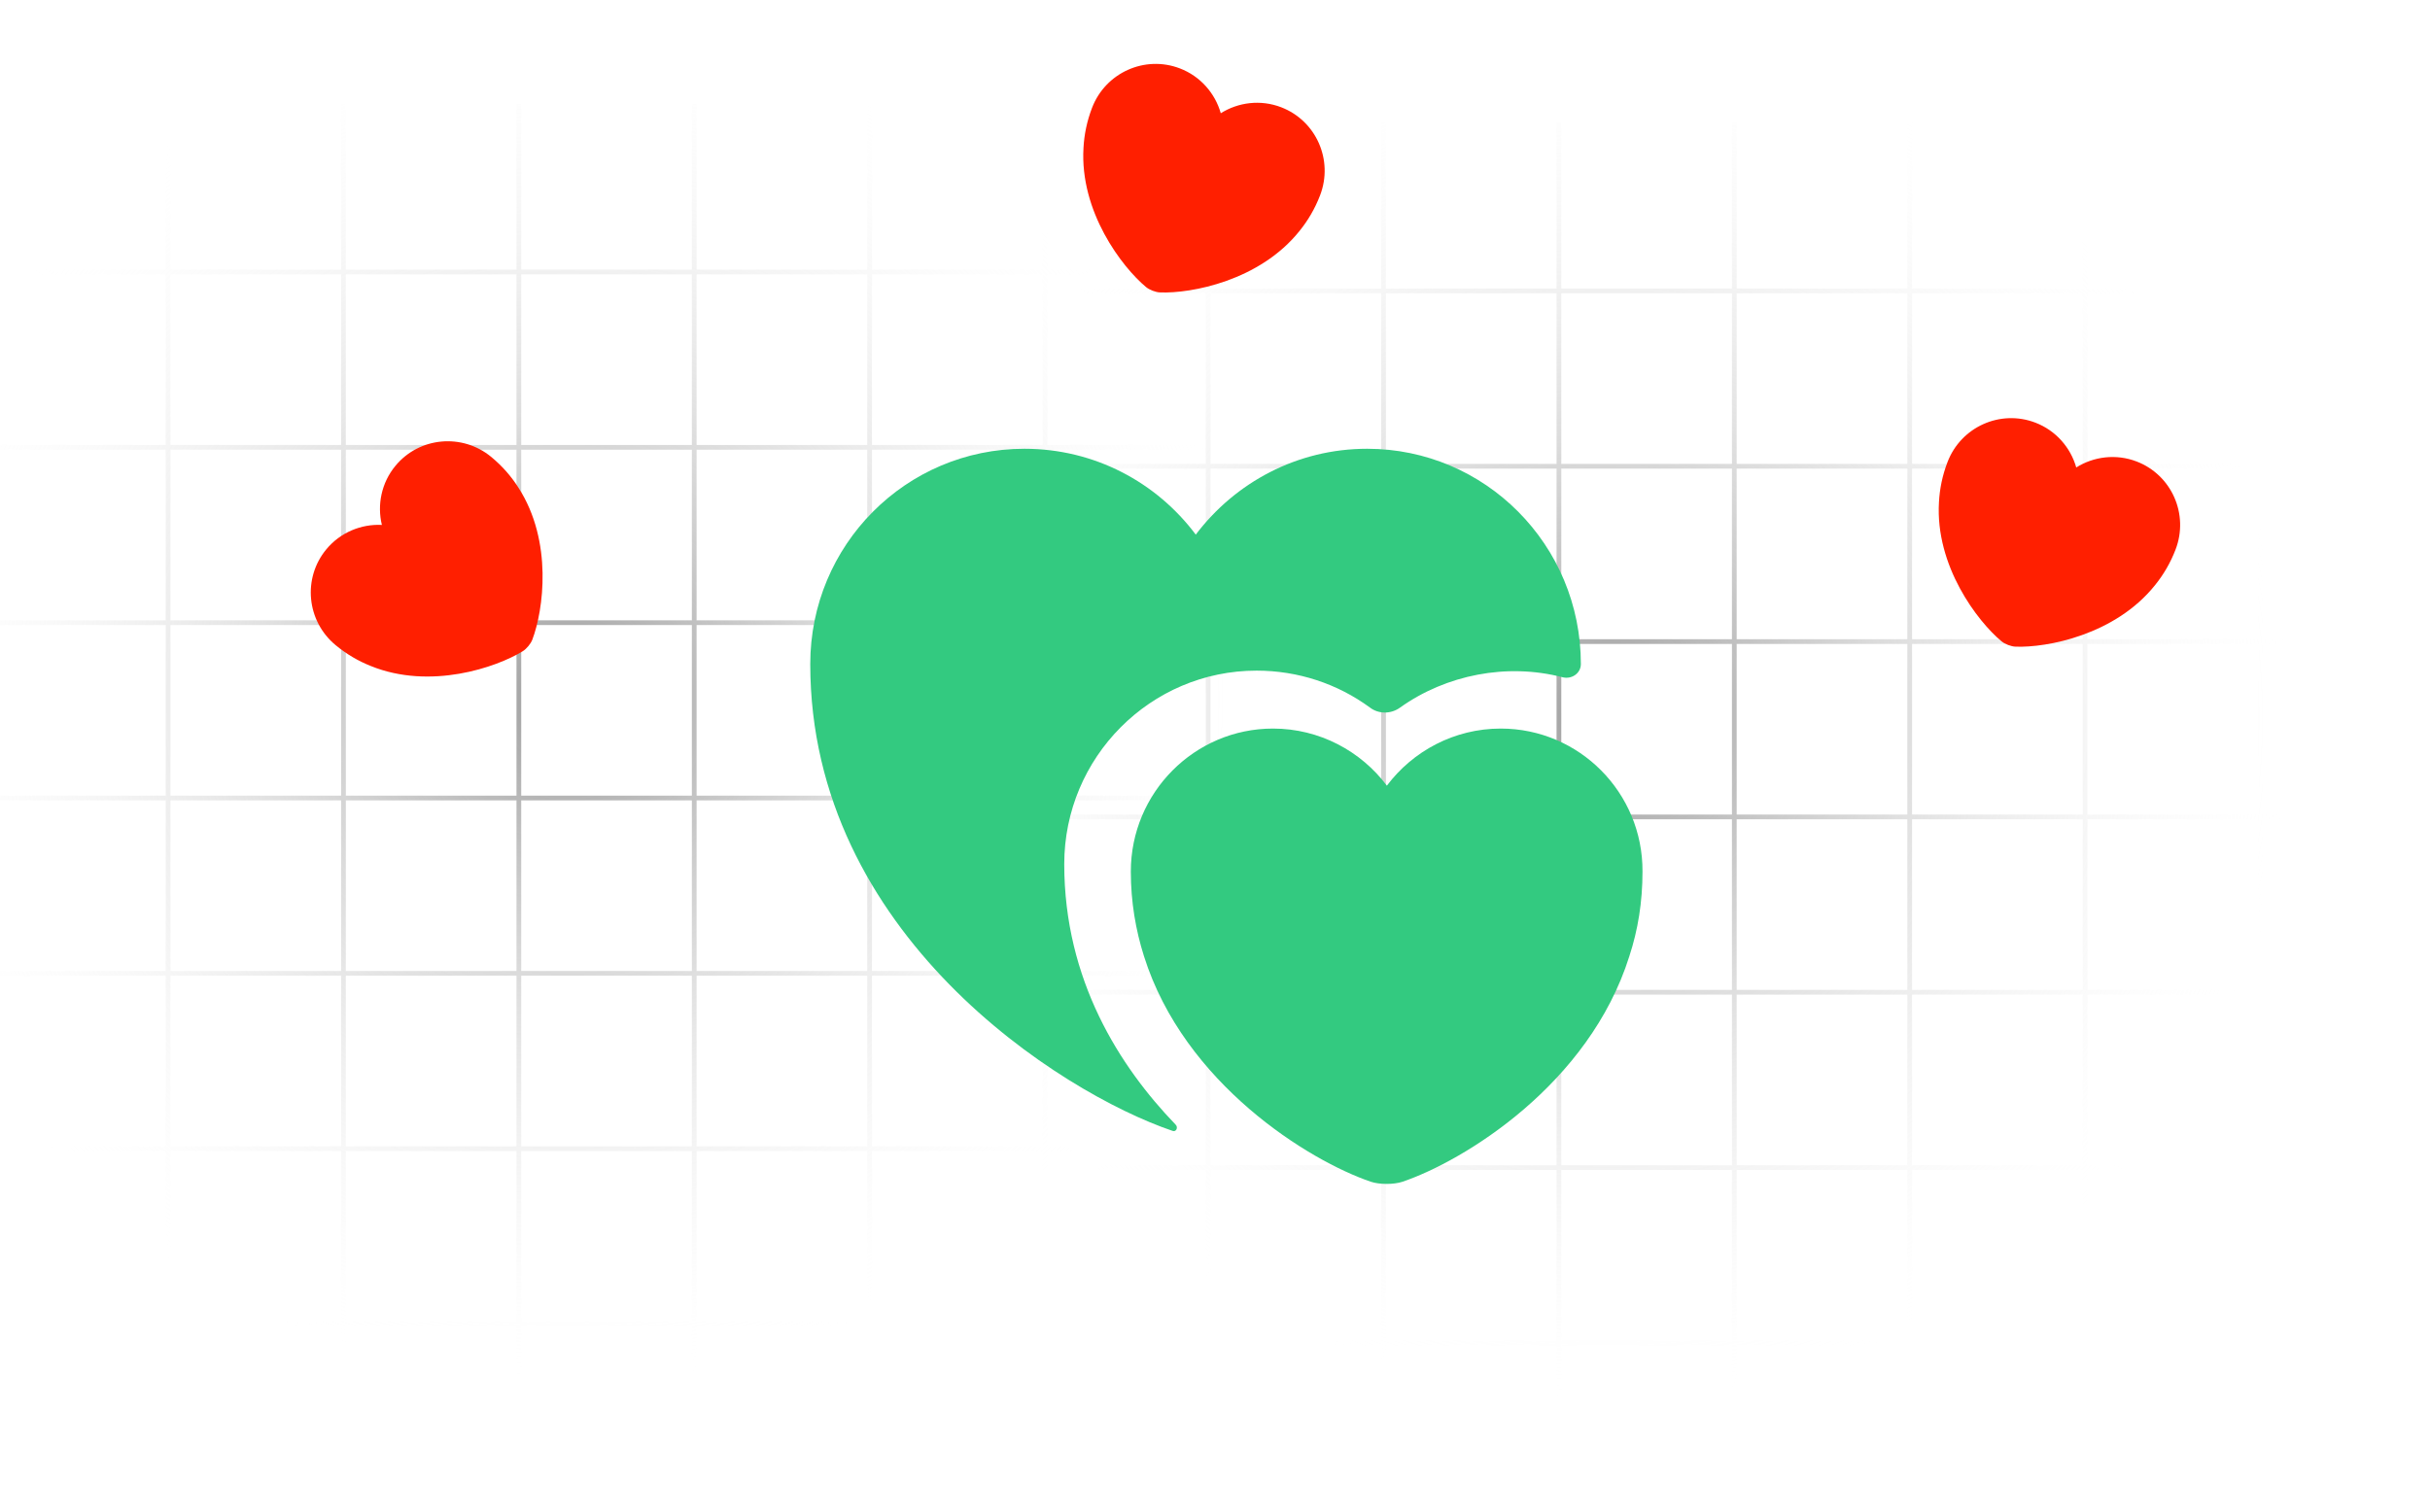
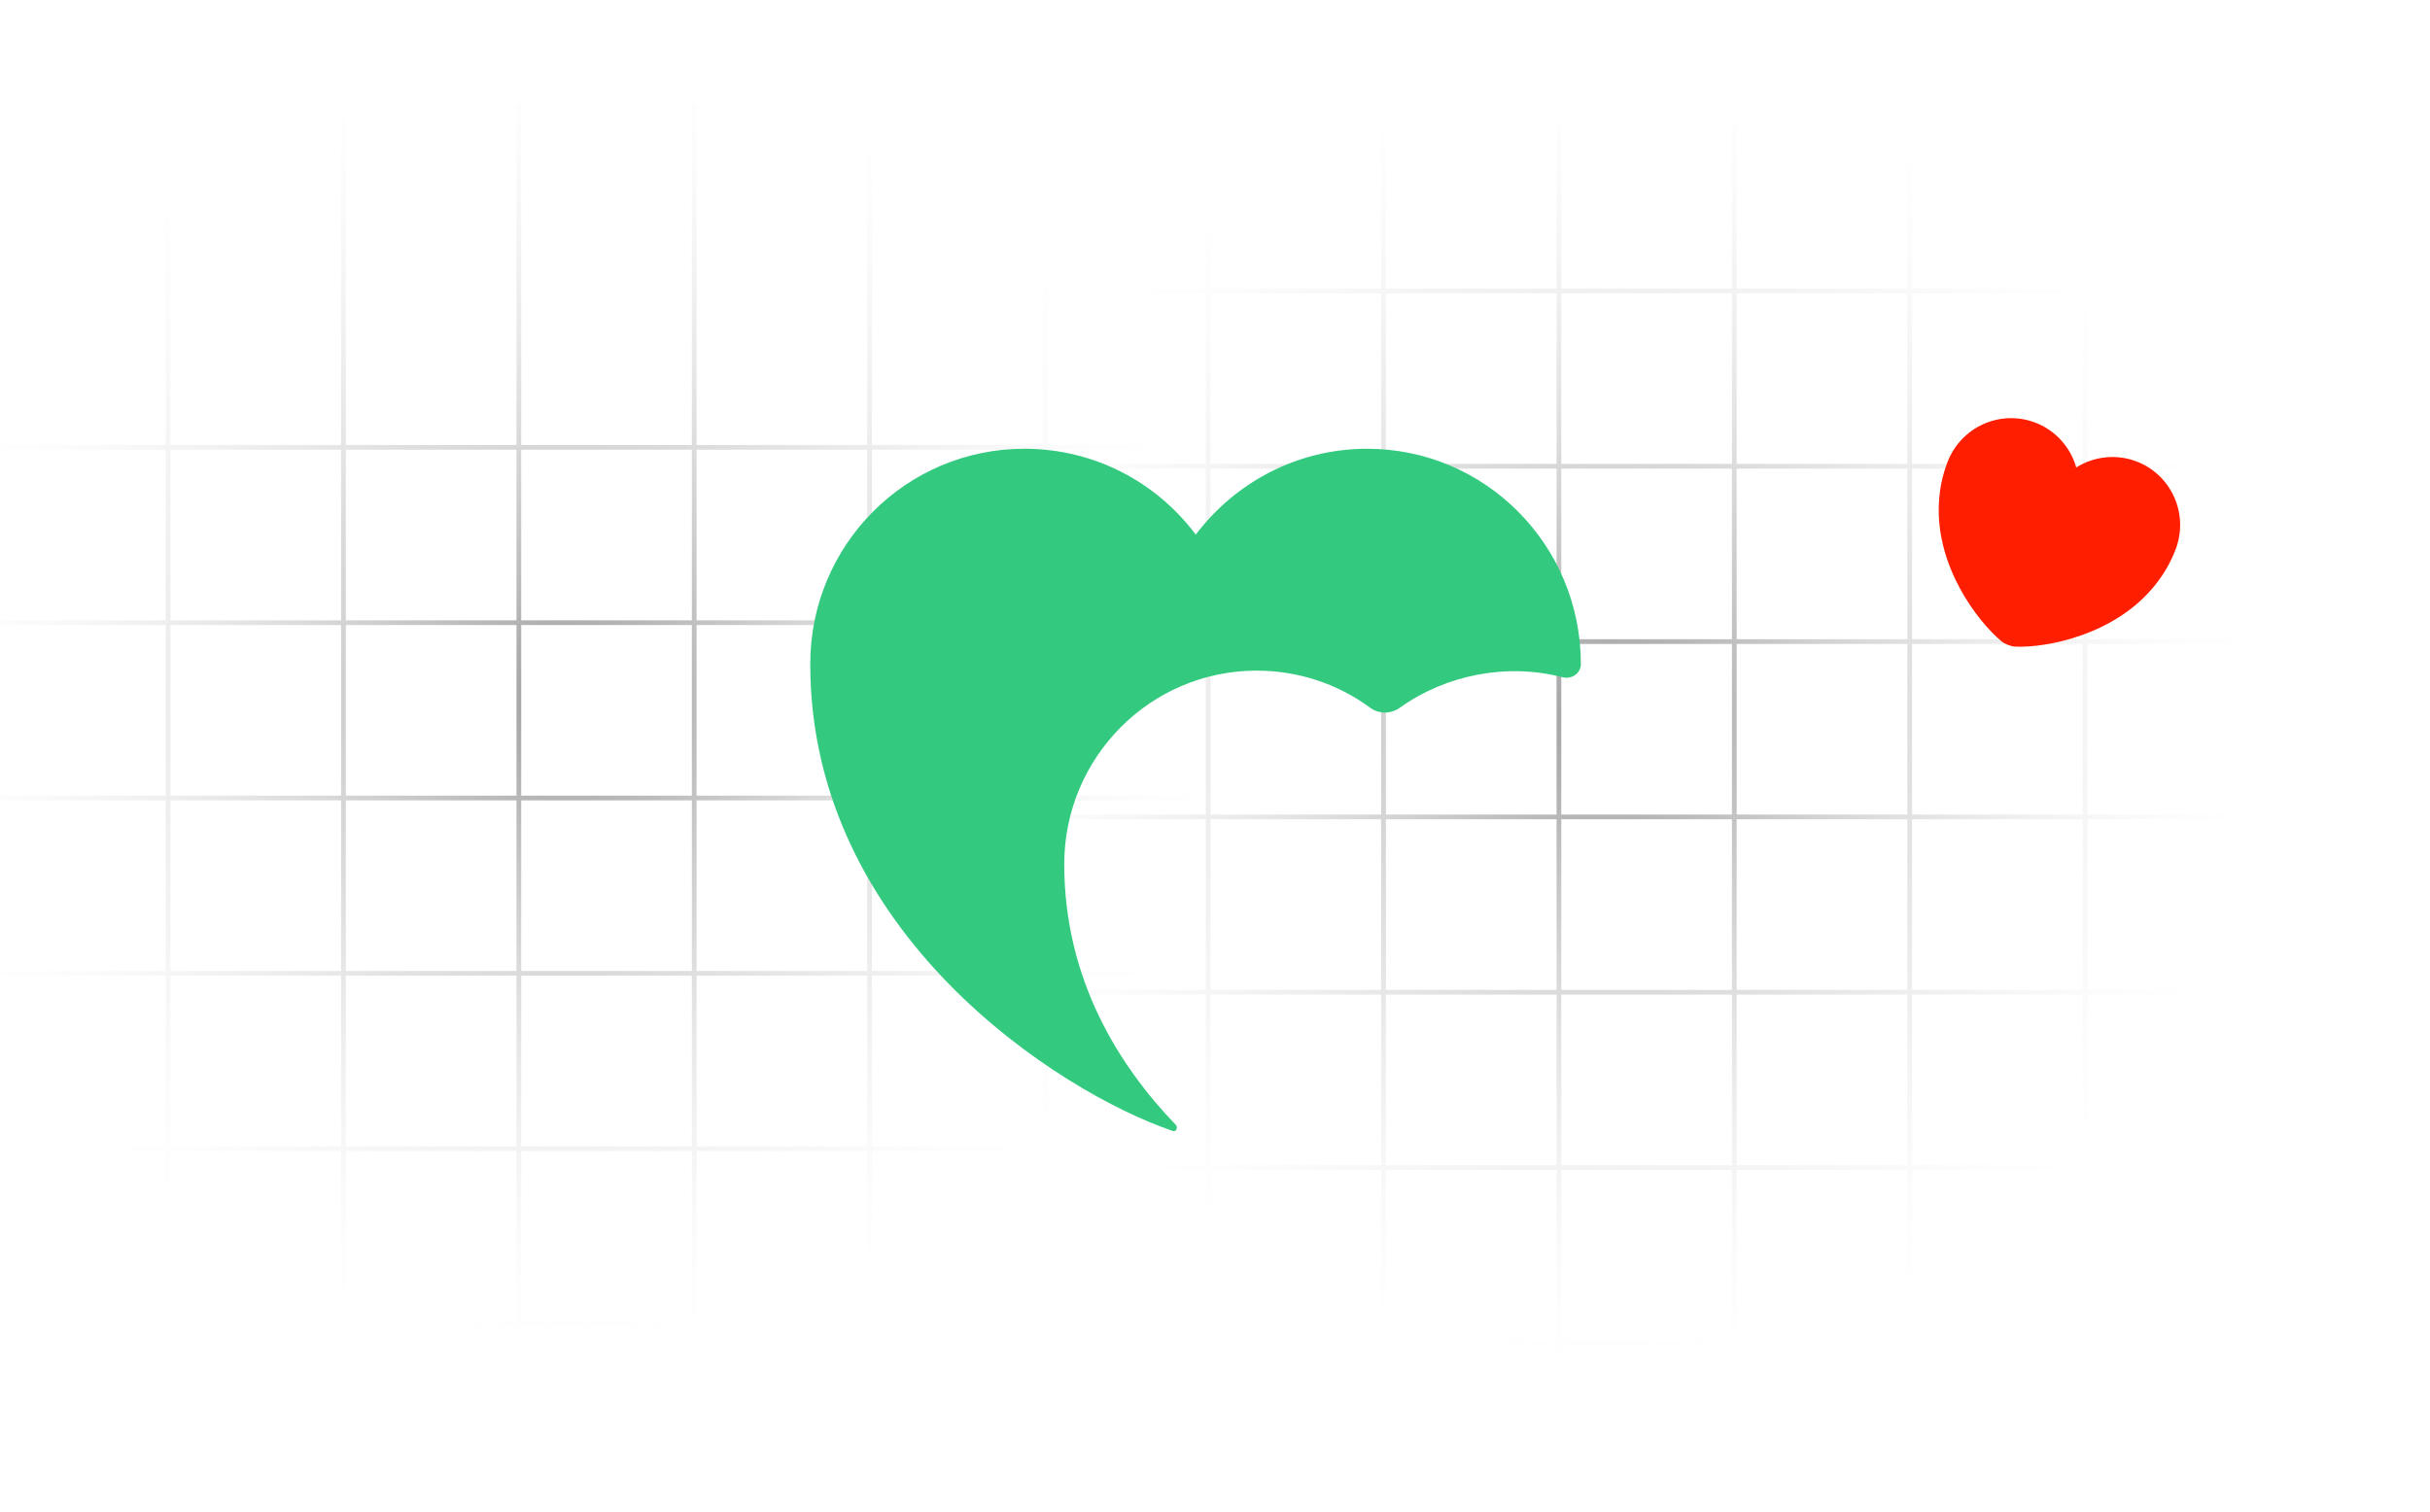
<svg xmlns="http://www.w3.org/2000/svg" width="257" height="160" viewBox="0 0 257 160" fill="none">
  <path d="M127.776 160L127.776 13M146.325 160L146.325 13M164.874 160L164.874 13M183.423 160L183.423 13M201.972 160L201.972 13M220.521 160L220.521 13M239.069 160L239.069 13M110 30.776H257M110 49.325H257M110 67.874H257M110 86.423H257M110 104.972H257M110 123.521H257M110 142.069H257" stroke="url(#paint0_radial_221_2205)" stroke-width="0.5" />
-   <path d="M17.776 158L17.776 11M36.325 158L36.325 11M54.874 158L54.874 11M73.423 158L73.423 11M91.972 158L91.972 11M110.521 158L110.521 11M129.069 158L129.069 11M4.86464e-06 28.776H147M4.05387e-06 47.325H147M3.24309e-06 65.874H147M2.43232e-06 84.423H147M1.62155e-06 102.972H147M8.10774e-07 121.521H147M0 140.069H147" stroke="url(#paint1_radial_221_2205)" stroke-width="0.5" />
+   <path d="M17.776 158L17.776 11M36.325 158L36.325 11M54.874 158L54.874 11M73.423 158L73.423 11M91.972 158L91.972 11M110.521 158L110.521 11M129.069 158L129.069 11H147M4.05387e-06 47.325H147M3.24309e-06 65.874H147M2.43232e-06 84.423H147M1.62155e-06 102.972H147M8.10774e-07 121.521H147M0 140.069H147" stroke="url(#paint1_radial_221_2205)" stroke-width="0.5" />
  <path d="M225.973 48.822C223.79 47.984 221.429 48.296 219.587 49.456C218.993 47.361 217.447 45.55 215.264 44.713C211.562 43.292 207.402 45.154 205.972 48.881C205.422 50.316 205.142 51.73 205.068 53.113C204.659 59.874 209.149 65.733 211.675 67.837C212.03 68.139 212.705 68.398 213.171 68.411C216.457 68.537 223.713 67.185 227.932 61.887C228.802 60.81 229.54 59.571 230.091 58.136C231.521 54.41 229.675 50.243 225.973 48.822Z" fill="#FF1F00" />
-   <path d="M135.497 11.346C133.314 10.509 130.954 10.82 129.111 11.981C128.518 9.885 126.971 8.075 124.788 7.237C121.086 5.816 116.927 7.679 115.497 11.405C114.946 12.84 114.666 14.255 114.592 15.637C114.184 22.398 118.673 28.258 121.2 30.362C121.554 30.664 122.229 30.923 122.695 30.936C125.981 31.062 133.237 29.71 137.456 24.411C138.326 23.334 139.064 22.095 139.615 20.66C141.045 16.934 139.199 12.767 135.497 11.346Z" fill="#FF1F00" />
-   <path d="M41.824 49.277C40.334 51.078 39.875 53.415 40.387 55.532C38.212 55.425 36.002 56.313 34.511 58.114C31.983 61.169 32.42 65.705 35.495 68.25C36.679 69.23 37.931 69.947 39.217 70.458C45.494 73.004 52.48 70.62 55.28 68.897C55.68 68.657 56.141 68.1 56.302 67.663C57.47 64.589 58.505 57.281 54.831 51.591C54.088 50.423 53.15 49.328 51.965 48.348C48.891 45.803 44.352 46.222 41.824 49.277Z" fill="#FF1F00" />
  <g filter="url(#filter0_i_221_2205)">
-     <path d="M158.717 73.076C153.805 73.076 149.415 75.466 146.677 79.118C143.939 75.466 139.548 73.076 134.637 73.076C126.335 73.076 119.597 79.856 119.597 88.202C119.597 91.419 120.119 94.418 120.988 97.156C125.248 110.674 138.462 118.803 144.982 121.019C145.895 121.324 147.416 121.324 148.329 121.019C154.849 118.803 168.063 110.718 172.322 97.156C173.235 94.374 173.713 91.419 173.713 88.202C173.757 79.856 167.019 73.076 158.717 73.076Z" fill="#33CA80" />
-   </g>
+     </g>
  <g filter="url(#filter1_i_221_2205)">
    <path d="M167.194 66.251C167.194 67.251 166.194 67.903 165.238 67.642C159.37 66.121 152.937 67.381 148.068 70.859C147.112 71.554 145.808 71.554 144.895 70.859C141.461 68.338 137.289 66.947 132.898 66.947C121.684 66.947 112.556 76.118 112.556 87.419C112.556 99.677 118.424 108.848 124.335 114.977C124.64 115.282 124.379 115.803 123.988 115.629C112.121 111.587 85.694 94.809 85.694 66.251C85.694 53.646 95.821 43.475 108.34 43.475C115.773 43.475 122.336 47.039 126.465 52.559C130.638 47.039 137.202 43.475 144.591 43.475C157.066 43.475 167.194 53.646 167.194 66.251Z" fill="#33CA80" />
  </g>
  <defs>
    <filter id="filter0_i_221_2205" x="119.597" y="73.076" width="54.116" height="52.172" filterUnits="userSpaceOnUse" color-interpolation-filters="sRGB">
      <feFlood flood-opacity="0" result="BackgroundImageFix" />
      <feBlend mode="normal" in="SourceGraphic" in2="BackgroundImageFix" result="shape" />
      <feColorMatrix in="SourceAlpha" type="matrix" values="0 0 0 0 0 0 0 0 0 0 0 0 0 0 0 0 0 0 127 0" result="hardAlpha" />
      <feOffset dy="4" />
      <feGaussianBlur stdDeviation="3.65" />
      <feComposite in2="hardAlpha" operator="arithmetic" k2="-1" k3="1" />
      <feColorMatrix type="matrix" values="0 0 0 0 0 0 0 0 0 0.639 0 0 0 0 0.171 0 0 0 0.56 0" />
      <feBlend mode="normal" in2="shape" result="effect1_innerShadow_221_2205" />
    </filter>
    <filter id="filter1_i_221_2205" x="85.694" y="43.475" width="81.5" height="76.189" filterUnits="userSpaceOnUse" color-interpolation-filters="sRGB">
      <feFlood flood-opacity="0" result="BackgroundImageFix" />
      <feBlend mode="normal" in="SourceGraphic" in2="BackgroundImageFix" result="shape" />
      <feColorMatrix in="SourceAlpha" type="matrix" values="0 0 0 0 0 0 0 0 0 0 0 0 0 0 0 0 0 0 127 0" result="hardAlpha" />
      <feOffset dy="4" />
      <feGaussianBlur stdDeviation="3.65" />
      <feComposite in2="hardAlpha" operator="arithmetic" k2="-1" k3="1" />
      <feColorMatrix type="matrix" values="0 0 0 0 0 0 0 0 0 0.639 0 0 0 0 0.171 0 0 0 0.56 0" />
      <feBlend mode="normal" in2="shape" result="effect1_innerShadow_221_2205" />
    </filter>
    <radialGradient id="paint0_radial_221_2205" cx="0" cy="0" r="1" gradientUnits="userSpaceOnUse" gradientTransform="translate(170 76) rotate(41.406) scale(73.33)">
      <stop stop-color="#7E7E7E" stop-opacity="0.78" />
      <stop offset="1" stop-color="white" stop-opacity="0" />
    </radialGradient>
    <radialGradient id="paint1_radial_221_2205" cx="0" cy="0" r="1" gradientUnits="userSpaceOnUse" gradientTransform="translate(60 74) rotate(41.406) scale(73.33)">
      <stop stop-color="#7E7E7E" stop-opacity="0.78" />
      <stop offset="1" stop-color="white" stop-opacity="0" />
    </radialGradient>
  </defs>
</svg>